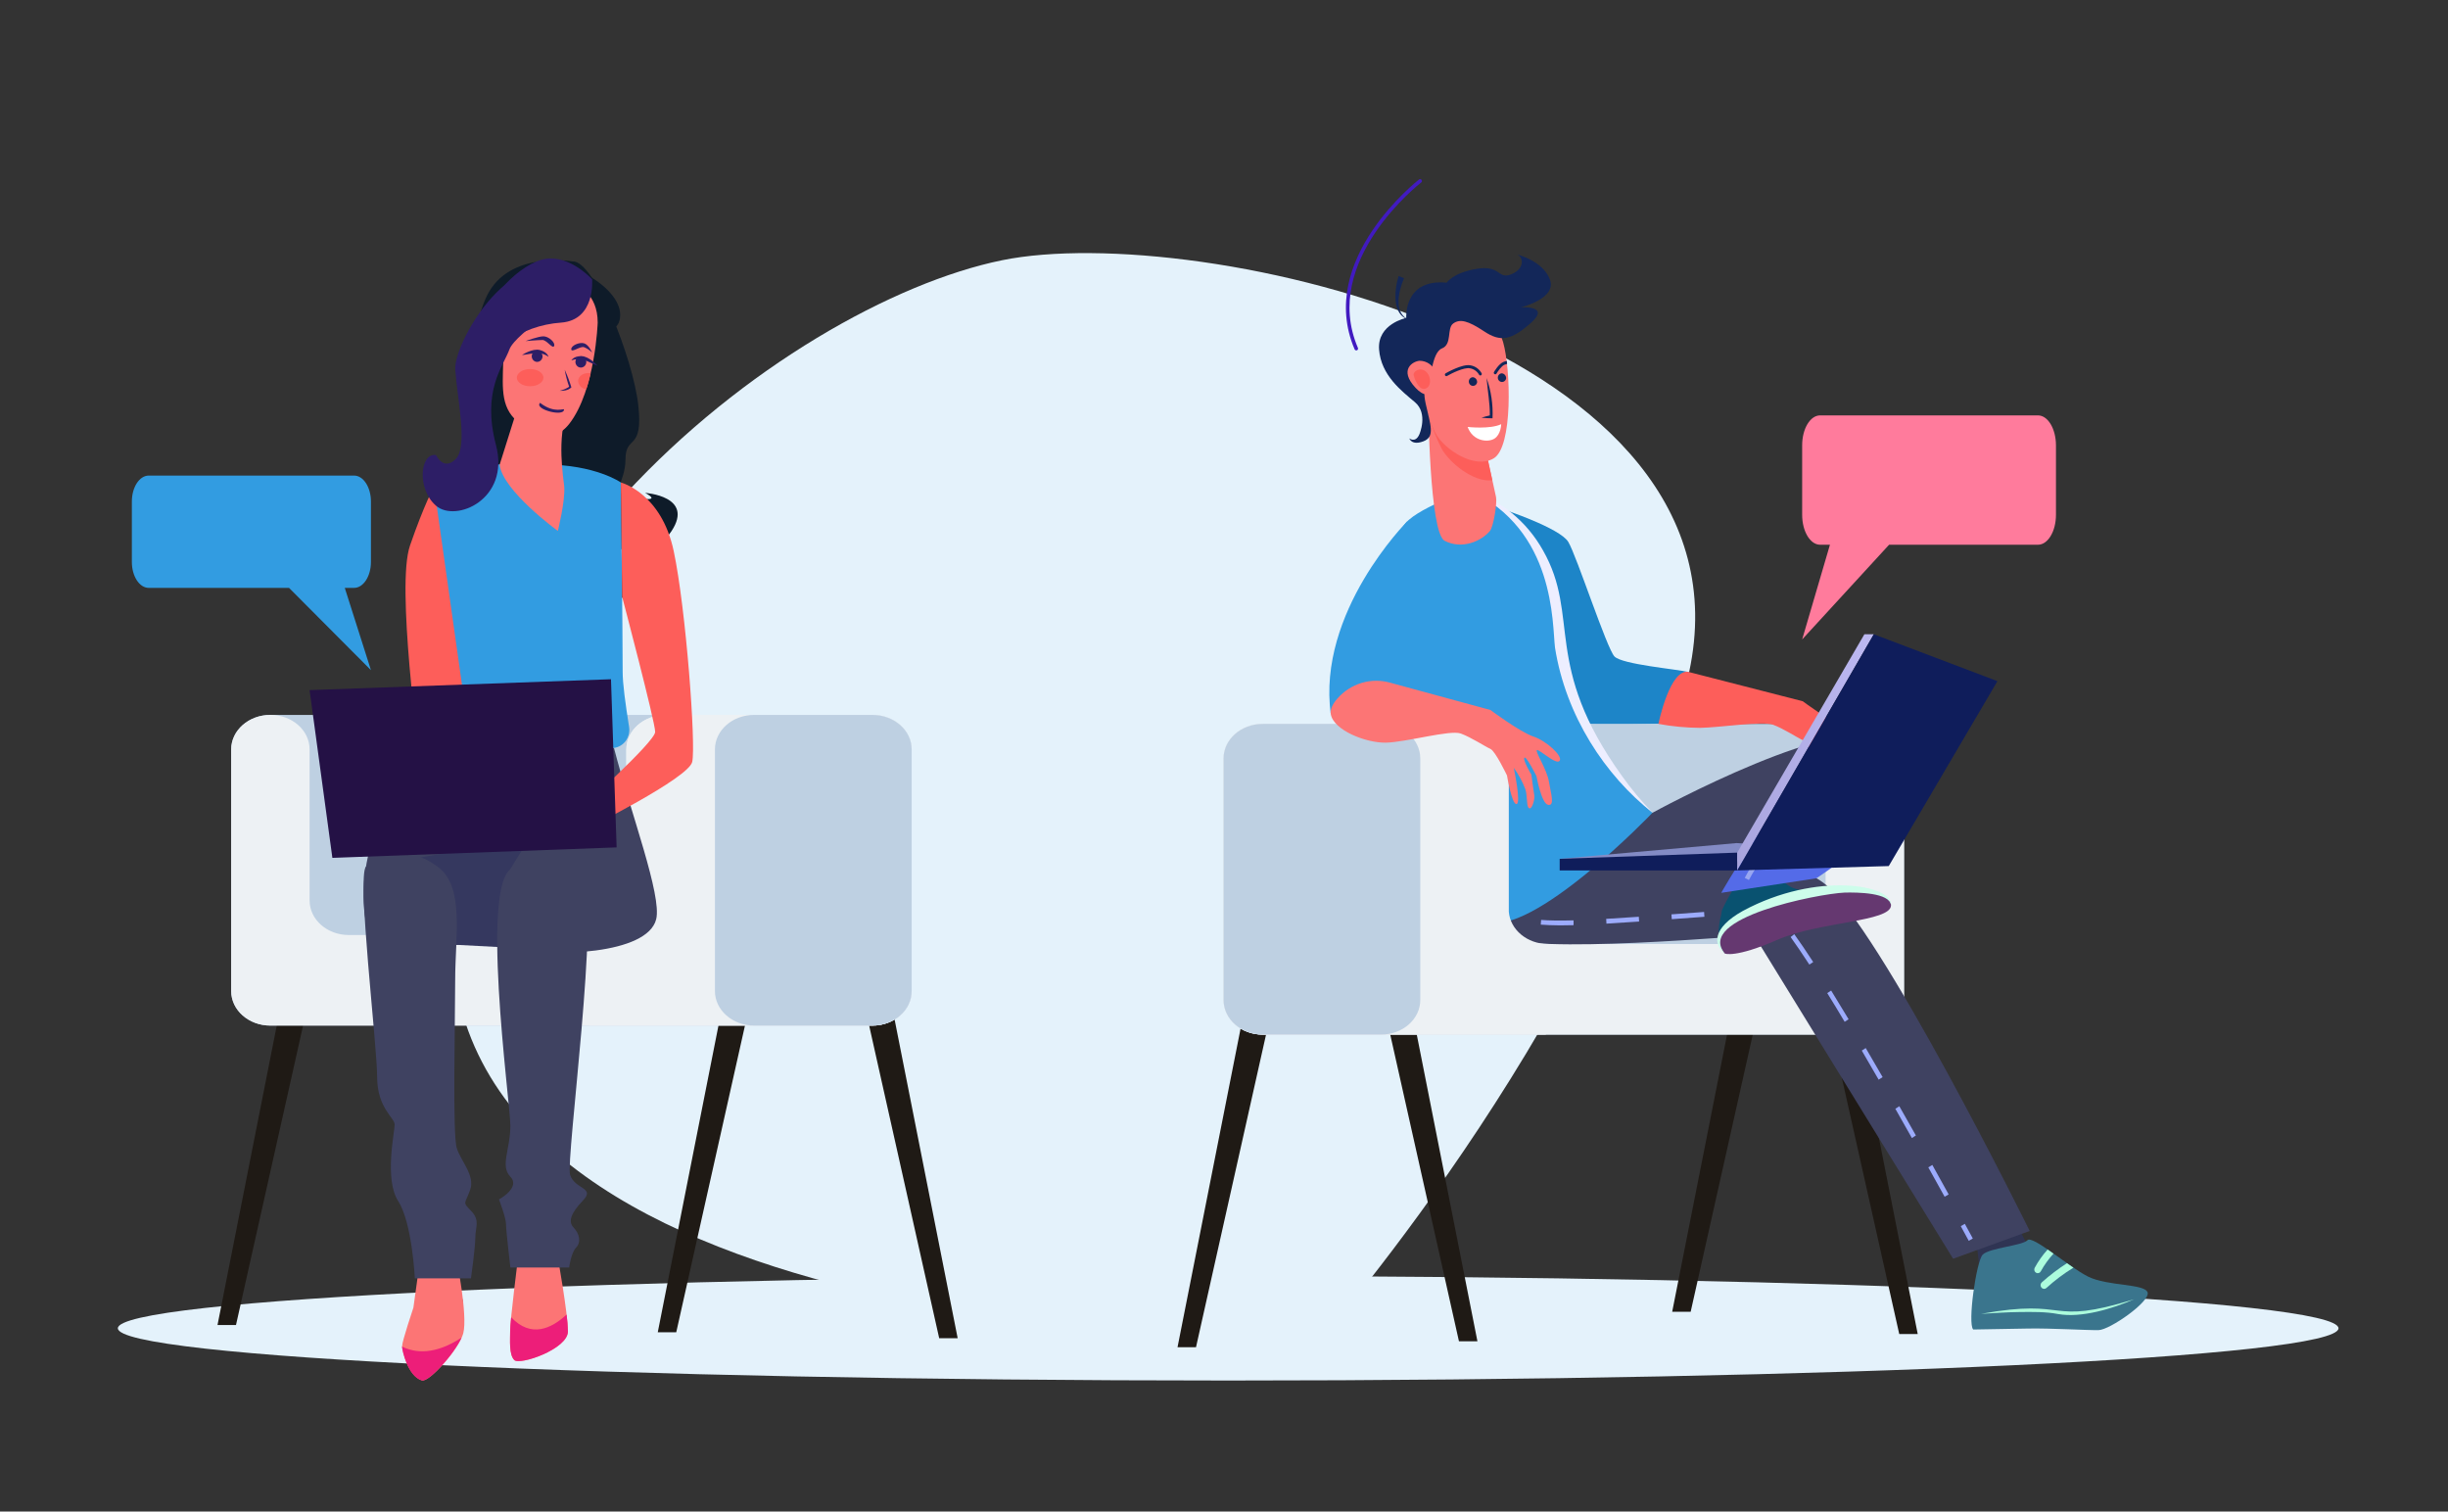
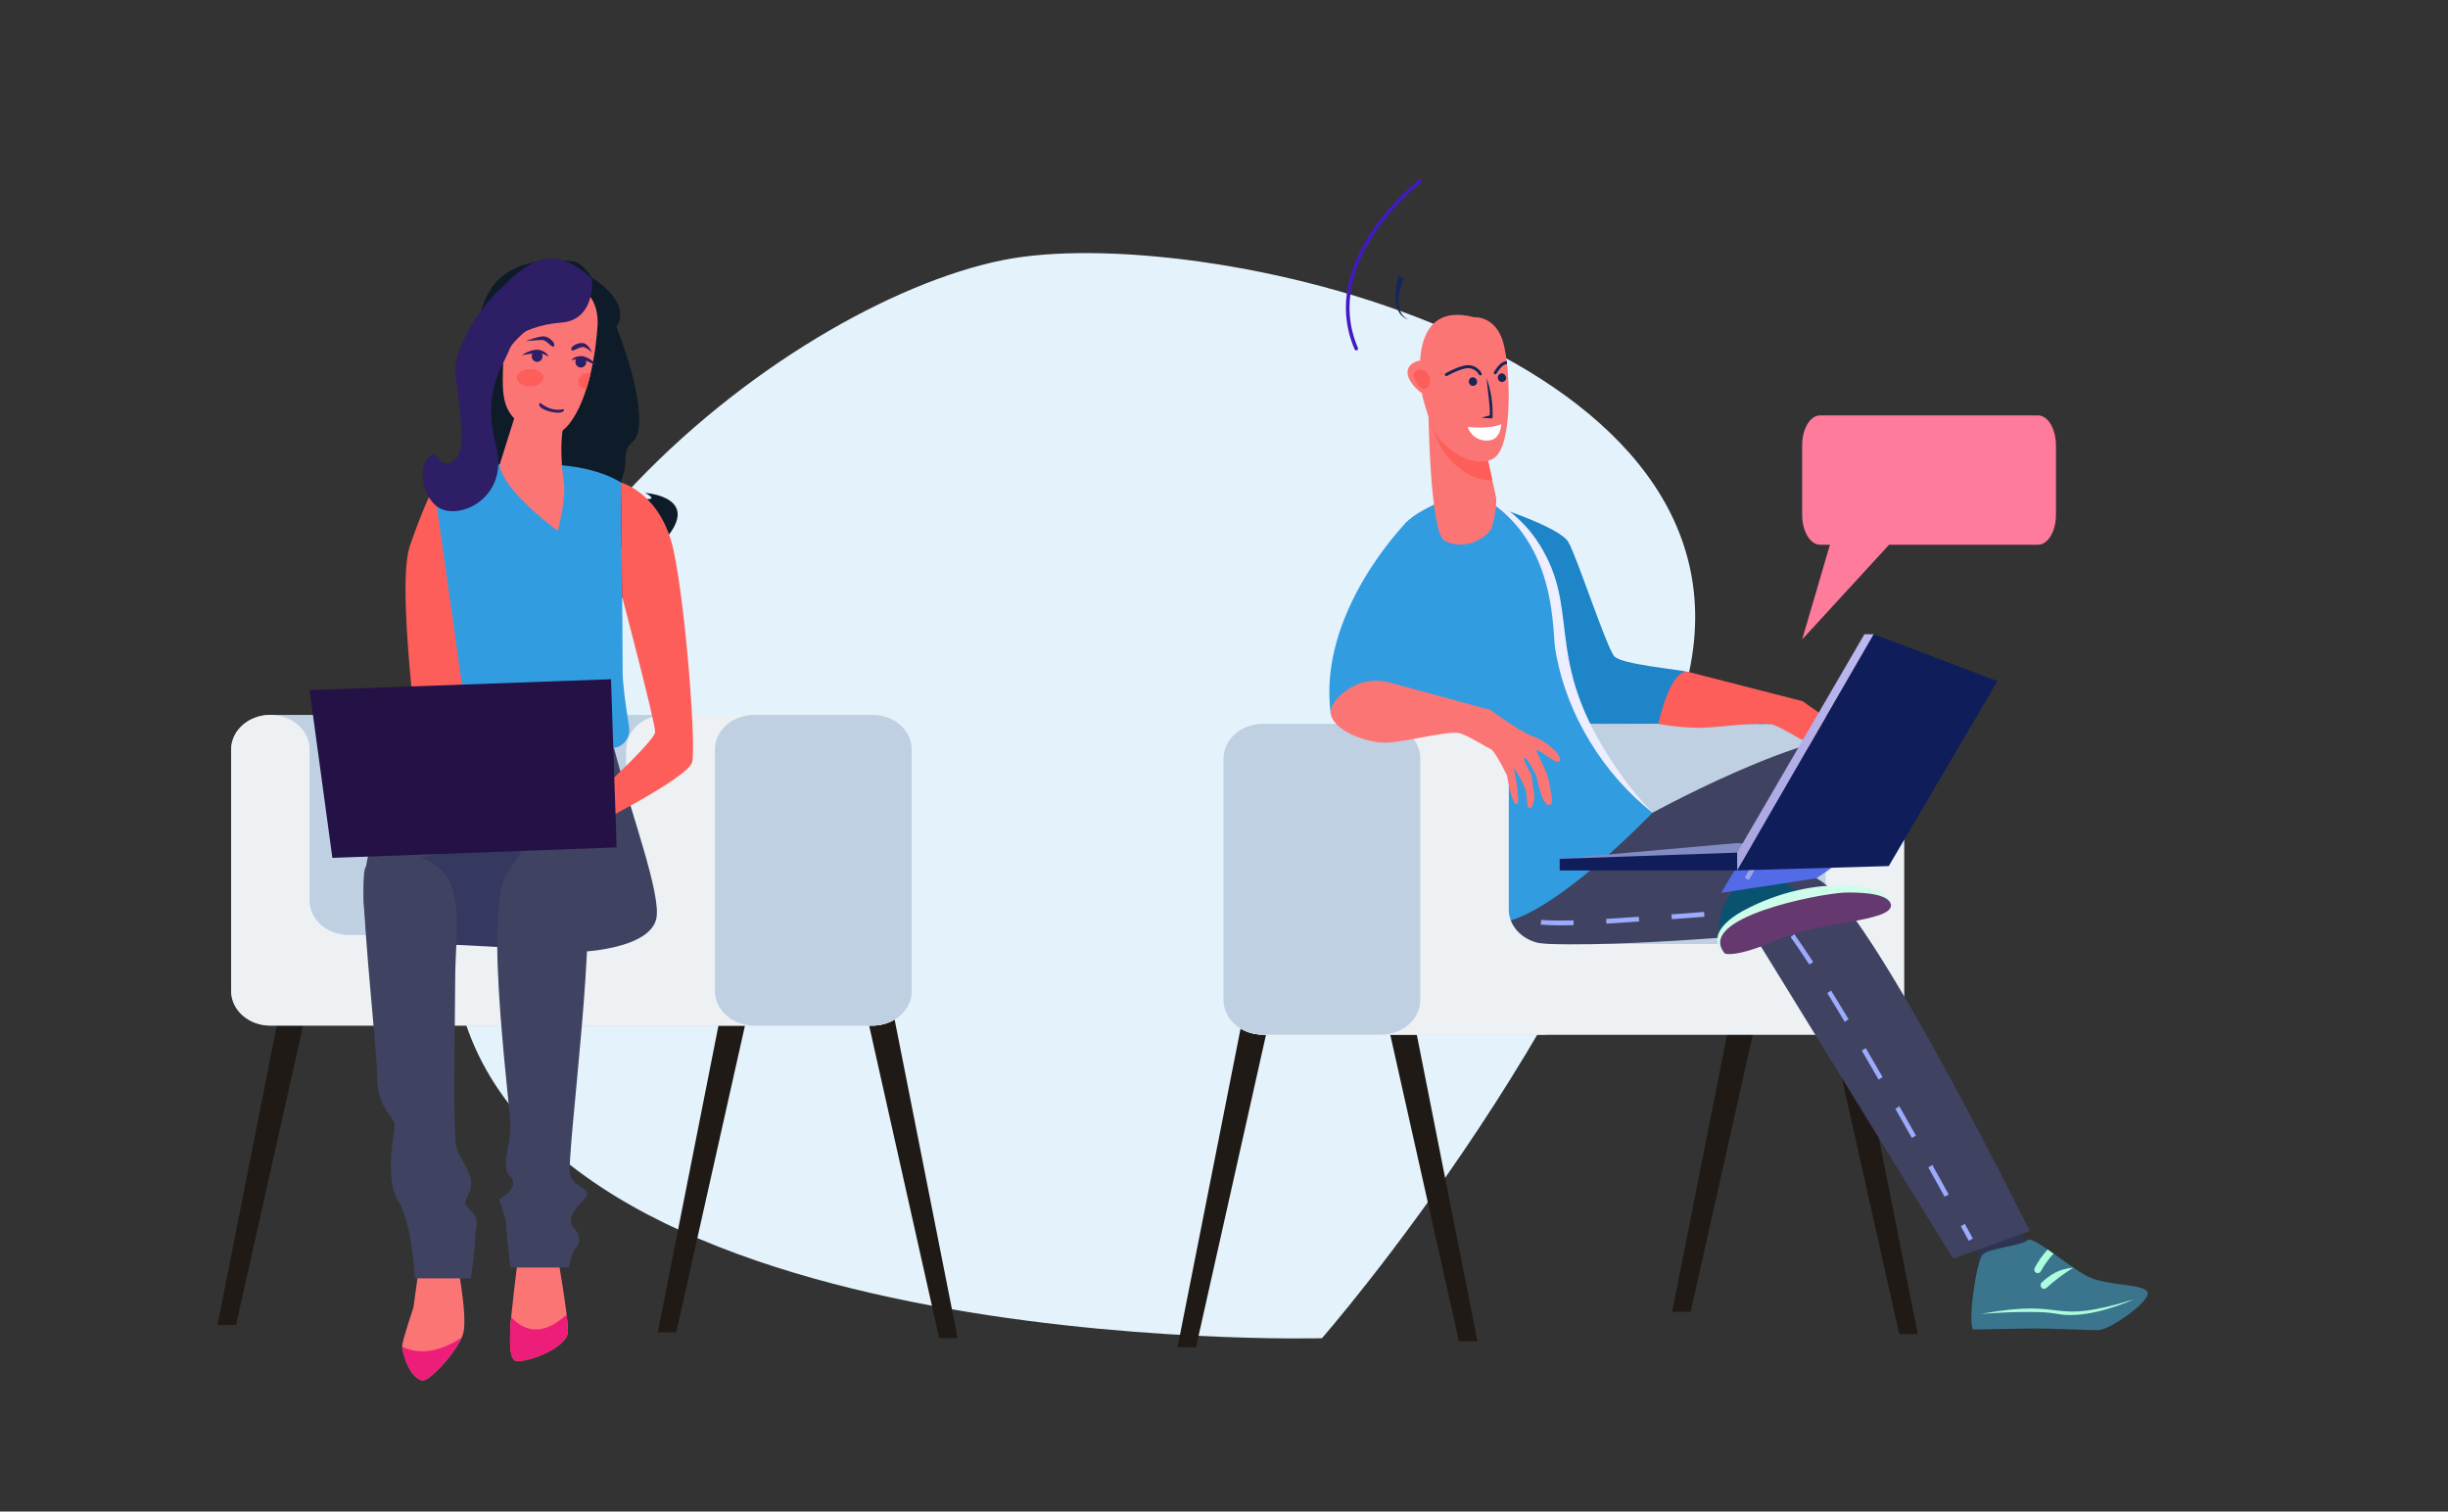
<svg xmlns="http://www.w3.org/2000/svg" width="379" height="234" viewBox="0 0 379 234" fill="none">
  <rect x="0" y="0" width="379" height="234" fill="#333333" stroke="none" />
  <path d="M155.151 40.286C121.575 47.13 61.33 92.92 70.475 151.729C79.619 210.538 204.661 207.166 204.661 207.166C204.661 207.166 250.629 154.674 261.513 104.045C272.398 53.416 185.289 34.143 155.151 40.286Z" fill="#E4F2FB" />
-   <path d="M362.047 205.628C362.047 210.095 285.084 213.717 190.146 213.717C95.208 213.717 18.246 210.095 18.246 205.628C18.246 201.162 95.208 197.539 190.146 197.539C285.084 197.539 362.047 201.162 362.047 205.628Z" fill="#E4F2FB" />
  <path d="M232.691 78.835C232.691 78.835 241.511 81.733 242.807 83.9C244.104 86.068 248.762 100.391 249.952 101.627C251.141 102.864 259.555 103.585 261.502 104.045L257.039 112.066C257.039 112.066 247.967 112.261 245.423 112.066C242.88 111.872 232.691 78.835 232.691 78.835Z" fill="#1D85C8" />
  <path d="M217.848 80.737C217.848 80.737 203.865 94.743 206.033 110.56C206.033 110.56 209.173 105.012 215.128 106.098C215.128 106.098 217.913 100.018 218.742 96.19C219.572 92.361 217.848 80.737 217.848 80.737Z" fill="#329CE1" />
  <path d="M228.736 207.641H225.876L214.482 156.79L218.632 156.564L228.736 207.641Z" fill="#1F1A15" />
  <path d="M182.306 208.557H185.167L196.56 157.706L192.414 157.484L182.306 208.557Z" fill="#1F1A15" />
  <path d="M258.89 203.068H261.751L273.144 152.221L268.998 151.995L258.89 203.068Z" fill="#1F1A15" />
  <path d="M296.902 206.52H294.041L282.648 155.673L286.794 155.447L296.902 206.52Z" fill="#1F1A15" />
  <path d="M294.788 117.412V154.813C294.788 157.765 292.072 160.163 288.718 160.163H195.505C192.151 160.163 189.435 157.765 189.435 154.813V117.412C189.435 114.46 192.151 112.066 195.505 112.066H288.711C292.065 112.066 294.788 114.46 294.788 117.412Z" fill="#BED0E2" />
  <path d="M288.711 112.066C285.36 112.066 282.641 114.444 282.641 117.412V140.795C282.641 143.751 279.925 146.145 276.571 146.145H239.664C236.443 146.145 233.805 143.93 233.606 141.136C233.606 108.638 233.606 119.846 233.606 117.42C233.606 114.468 230.89 112.074 227.536 112.074H195.505C192.151 112.074 189.435 114.452 189.435 117.42V154.82C189.435 157.773 192.151 160.171 195.505 160.171H288.711C292.065 160.171 294.78 157.773 294.78 154.82V117.412C294.788 114.46 292.065 112.066 288.711 112.066Z" fill="#EDF1F4" />
  <path d="M305.879 191.907C306.301 194.199 306.52 196.526 306.533 198.859C306.533 202.568 307.359 203.71 307.359 203.71C307.359 203.71 328.562 203.567 328.562 202.568C328.562 201.57 320.714 195.863 317.548 195.863C314.381 195.863 311.902 188.301 311.902 188.301L306.548 190.726L305.879 191.907Z" fill="#2F3453" />
  <path d="M305.496 205.818L314.021 205.668C317.532 205.604 323.139 205.945 324.895 205.914C326.65 205.882 332.926 201.479 332.494 200.084C332.062 198.689 326.291 199.144 323.258 197.619C320.225 196.093 314.668 191.159 313.884 192.003C313.1 192.847 307.94 193.192 306.954 194.238C305.967 195.284 304.594 204.915 305.496 205.818Z" fill="#3A758D" />
  <path d="M306.705 203.397C320.669 200.86 316.745 205.346 330.375 201.146C327.071 202.6 322.164 204.078 318.611 203.42C316.699 203.06 314.672 203.095 312.687 203.115C310.702 203.135 308.701 203.278 306.705 203.397Z" fill="#ACFCDD" />
-   <path d="M316.06 199.335C316.106 199.391 316.163 199.437 316.227 199.47C316.29 199.503 316.36 199.523 316.431 199.528C316.502 199.533 316.574 199.523 316.641 199.5C316.709 199.476 316.771 199.439 316.825 199.39C318.122 198.209 319.522 197.157 321.009 196.247C320.68 196.025 320.343 195.792 320.007 195.554C318.635 196.436 317.331 197.428 316.109 198.522C316.054 198.572 316.009 198.632 315.976 198.7C315.944 198.768 315.925 198.842 315.92 198.918C315.916 198.993 315.926 199.069 315.949 199.141C315.973 199.212 316.011 199.278 316.06 199.335V199.335Z" fill="#ACFCDD" />
+   <path d="M316.06 199.335C316.106 199.391 316.163 199.437 316.227 199.47C316.29 199.503 316.36 199.523 316.431 199.528C316.502 199.533 316.574 199.523 316.641 199.5C316.709 199.476 316.771 199.439 316.825 199.39C318.122 198.209 319.522 197.157 321.009 196.247C318.635 196.436 317.331 197.428 316.109 198.522C316.054 198.572 316.009 198.632 315.976 198.7C315.944 198.768 315.925 198.842 315.92 198.918C315.916 198.993 315.926 199.069 315.949 199.141C315.973 199.212 316.011 199.278 316.06 199.335V199.335Z" fill="#ACFCDD" />
  <path d="M315.23 197.036C315.293 197.07 315.361 197.092 315.431 197.099C315.501 197.106 315.572 197.099 315.64 197.078C315.707 197.056 315.77 197.021 315.825 196.975C315.879 196.928 315.924 196.871 315.957 196.806C316.506 195.817 317.168 194.899 317.927 194.071C317.617 193.849 317.311 193.635 317.017 193.433C316.241 194.291 315.568 195.243 315.012 196.267C314.943 196.399 314.927 196.554 314.968 196.698C315.009 196.842 315.103 196.964 315.23 197.036V197.036Z" fill="#ACFCDD" />
  <path d="M247.316 126.959L255.849 125.818C255.849 125.818 286.308 109.153 291.399 115.26C295.682 120.412 295.036 122.073 289.666 127.637C284.296 133.201 274.67 138.678 274.67 138.678L267.403 141.215L282.025 127.142L260.794 136.653H236.393L247.316 126.959Z" fill="#3F4261" />
  <path d="M229.968 136.661C229.968 136.661 229.803 141.849 232.722 144.877C235.64 147.905 271.545 144.758 271.545 144.758L302.383 194.864L314.239 190.564C314.239 190.564 290.771 143.006 282.3 136.665C273.828 130.324 245.324 129.758 245.324 129.758L229.968 136.661Z" fill="#3F4261" />
  <path d="M304.804 192.09L305.431 191.726C305.431 191.726 304.984 190.897 304.196 189.459L303.569 189.823C304.349 191.262 304.804 192.09 304.804 192.09Z" fill="#9CABFC" />
  <path d="M298.54 180.716L299.163 180.343C300.081 181.996 300.934 183.514 301.691 184.901L301.068 185.269C300.311 183.898 299.462 182.364 298.54 180.716ZM293.438 171.648L294.054 171.252C294.933 172.793 295.794 174.311 296.62 175.782L296 176.178C295.17 174.708 294.314 173.19 293.438 171.648V171.648ZM288.24 162.64L288.852 162.244C289.724 163.734 290.6 165.24 291.468 166.746L290.853 167.142C289.984 165.628 289.108 164.126 288.24 162.64V162.64ZM282.894 153.739L283.498 153.342C284.374 154.761 285.28 156.251 286.202 157.789L285.59 158.185C284.672 156.632 283.766 155.142 282.894 153.739ZM277.218 145.067L277.791 144.619C278.629 145.781 279.616 147.231 280.721 148.931L280.124 149.328C279.027 147.643 278.048 146.209 277.218 145.055V145.067ZM238.54 143.153L238.597 142.412C239.825 142.515 241.58 142.535 243.619 142.479V143.224C242.881 143.224 242.177 143.256 241.519 143.256C240.352 143.244 239.331 143.209 238.54 143.141V143.153ZM248.671 142.246C250.3 142.15 252.002 142.039 253.723 141.921L253.769 142.662C252.048 142.785 250.327 142.896 248.709 142.987L248.671 142.246ZM258.772 141.552L259.781 141.477C261.174 141.374 262.531 141.271 263.828 141.179L263.878 141.925C262.585 142.016 261.227 142.115 259.835 142.222L258.825 142.297L258.772 141.552ZM268.892 140.855C271.569 140.712 273.179 140.704 274.017 140.819L273.921 141.556C273.156 141.445 271.538 141.461 268.926 141.596L268.892 140.855Z" fill="#9CABFC" />
  <path d="M233.777 141.397L234.11 140.739C232.454 139.848 231.961 139.495 231.957 139.495L231.544 140.101C232.263 140.578 233.009 141.011 233.777 141.397V141.397Z" fill="#9CABFC" />
  <path d="M269.893 134.957C269.893 134.957 266.543 140.537 266.543 141.159C266.543 141.781 265.526 144.445 266.543 145.519C267.56 146.593 289.051 139.574 289.051 139.574C289.051 139.574 282.346 137.838 279.489 137.838C276.632 137.838 274.758 135.417 275.775 134.362C276.793 133.308 269.893 134.957 269.893 134.957Z" fill="#095270" />
  <path d="M267.04 147.616C267.04 147.616 268.627 148.353 275.155 145.499C281.684 142.646 292.718 142.725 292.768 140.161C292.817 137.597 284.736 136.991 280.017 138.179C275.297 139.368 269.392 141.215 267.12 143.474C264.848 145.733 267.04 147.616 267.04 147.616Z" fill="#653870" />
  <path d="M292.768 140.161C293.178 137.01 281.344 134.795 269.821 141.021C265.055 143.684 265.231 146.252 267.052 147.616C262.386 142.138 281.402 138.362 285.609 138.179C287.544 138.136 292.6 138.175 292.768 140.161Z" fill="#CDFDEB" />
  <path d="M227.475 75.887C227.475 75.887 218.728 78.871 217.286 81.435C211.381 91.926 215.756 137.316 229.953 142.658C237.136 145.353 255.834 125.826 255.834 125.826C255.834 125.826 242.123 114.333 241.244 96.721C240.417 79.921 227.475 75.887 227.475 75.887Z" fill="#329CE1" />
  <path d="M255.853 125.818C248.51 120.052 242.417 110.822 240.746 100.26C240.302 96.547 240.822 82.03 227.49 75.887C232.295 77.376 236.372 80.708 238.887 85.204C244.739 95.481 238.711 102.872 251.107 120.119C252.546 122.142 254.133 124.047 255.853 125.818V125.818Z" fill="#EDEEFF" />
  <path d="M289.051 115.221C289.051 115.221 275.986 123.706 272.096 129.381C268.206 135.056 266.485 138.219 266.485 138.219L281.222 135.964C281.222 135.964 292.998 128.248 294.332 123.52C295.667 118.791 291.59 113.501 289.051 115.221Z" fill="#546BE8" />
  <path d="M270.123 135.904C270.469 135.234 270.852 134.584 271.27 133.958L271.863 134.355C271.465 134.96 271.1 135.587 270.769 136.233L270.123 135.904ZM272.547 132.135C272.968 131.581 273.435 130.998 273.936 130.4L274.479 130.887C273.985 131.478 273.527 132.052 273.113 132.595L272.547 132.135ZM275.393 128.727C275.882 128.184 276.387 127.645 276.9 127.11L277.408 127.637C276.899 128.166 276.401 128.694 275.917 129.223L275.393 128.727ZM278.453 125.557C278.98 125.037 279.508 124.522 280.032 124.019L280.518 124.566C279.998 125.065 279.474 125.576 278.954 126.096L278.453 125.557ZM281.638 122.517C282.189 122.006 282.736 121.51 283.268 121.039L283.738 121.601C283.21 122.073 282.667 122.564 282.117 123.072L281.638 122.517ZM284.916 119.588C285.509 119.073 286.064 118.593 286.588 118.161L287.039 118.736C286.526 119.172 285.968 119.648 285.379 120.159L284.916 119.588ZM288.278 116.754C289.349 115.879 289.999 115.375 289.999 115.375L290.431 115.97C290.431 115.97 289.785 116.473 288.722 117.341L288.278 116.754Z" fill="#98A6F1" />
  <path d="M228.129 61.029L231.617 76.957C231.808 77.825 231.234 81.526 230.668 82.2C229.357 83.758 226.381 85.121 223.658 83.718C221.287 82.493 221.122 62.396 221.122 62.396C221.122 62.396 225.092 61.001 228.129 61.029Z" fill="#FC7575" />
  <path d="M221.122 62.396C221.122 62.396 221.122 63.058 221.122 64.152C221.641 65.986 222.334 67.763 223.191 69.455C224.366 71.583 228.121 74.73 231.039 74.345L228.121 61.029C225.092 61.001 221.122 62.396 221.122 62.396Z" fill="#FD5E5A" />
  <path d="M217.37 43.072C216.388 45.41 215.841 48.481 218.078 49.492C215.611 48.751 215.783 45.267 216.525 42.731L217.37 43.072Z" fill="#132759" />
  <path d="M228.239 49.112C228.239 49.112 231.536 48.846 232.718 52.984C233.9 57.121 234.248 69.209 231.245 70.965C228.243 72.72 223.665 69.494 222.422 67.346C221.126 65.115 220.231 61.362 220.231 61.362C220.231 61.362 217.094 46.195 228.239 49.112Z" fill="#FC7575" />
-   <path d="M218.192 67.865C218.192 67.865 219.133 68.638 219.745 67.243C219.745 67.243 221.16 64.029 219.056 62.257C216.953 60.486 213.824 58.1 213.51 54.121C213.197 50.142 217.717 49.218 217.717 49.218C217.717 49.218 217.278 43.111 223.978 43.765C223.978 43.765 224.919 42.227 228.633 41.617C232.347 41.007 231.88 43.278 233.934 42.481C235.988 41.685 235.946 39.897 234.921 39.414C234.921 39.414 238.906 40.373 239.969 43.306C241.032 46.238 235.46 47.578 235.46 47.578C235.46 47.578 240.103 47.241 237.051 49.956C233.999 52.67 232.316 52.991 229.784 51.303C227.252 49.615 226.013 49.341 224.988 50.078C223.963 50.816 224.866 53.304 223.24 53.939C221.615 54.573 221.408 59.416 221.408 59.416C221.408 59.416 220.016 59.241 220.72 62.463C221.424 65.685 222.25 67.592 220.395 68.309C218.54 69.026 218.192 67.865 218.192 67.865Z" fill="#132759" />
  <path d="M219.772 55.849C218.754 55.936 216.517 57.201 219.148 60.03C221.779 62.86 222.831 59.091 222.33 57.708C222.141 57.162 221.794 56.69 221.336 56.358C220.878 56.025 220.331 55.847 219.772 55.849V55.849Z" fill="#FC7575" />
  <path d="M230.152 58.52C230.305 60.501 230.687 62.408 230.653 64.31C230.224 64.409 229.792 64.52 229.364 64.663C229.931 64.728 230.502 64.759 231.073 64.758C231.173 62.636 230.859 60.514 230.152 58.52V58.52Z" fill="#132759" />
  <path d="M229.268 58.112C229.215 58.132 229.156 58.131 229.103 58.109C229.05 58.087 229.007 58.046 228.982 57.993C228.828 57.731 228.621 57.508 228.374 57.338C228.127 57.169 227.848 57.058 227.555 57.014C226.652 56.84 224.709 57.807 224.033 58.203C224.007 58.218 223.978 58.228 223.949 58.232C223.919 58.236 223.889 58.233 223.861 58.225C223.832 58.216 223.806 58.202 223.783 58.182C223.76 58.163 223.741 58.139 223.727 58.112C223.712 58.085 223.702 58.055 223.699 58.024C223.695 57.993 223.697 57.962 223.706 57.932C223.714 57.902 223.728 57.874 223.746 57.85C223.765 57.826 223.788 57.806 223.815 57.791C223.918 57.731 226.392 56.309 227.639 56.554C228.002 56.611 228.347 56.751 228.65 56.964C228.953 57.178 229.206 57.459 229.391 57.787C229.416 57.843 229.42 57.908 229.401 57.967C229.381 58.026 229.341 58.075 229.288 58.104L229.268 58.112Z" fill="#132759" />
  <path d="M227.218 66.094C227.218 66.094 230.66 66.49 232.416 65.67C232.416 65.67 232.385 67.255 231.376 67.897C230.366 68.539 228.029 68.321 227.218 66.094Z" fill="white" />
  <path d="M218.885 58.179C218.885 58.179 219.52 60.438 220.602 60.189C221.684 59.939 221.604 58.168 220.701 57.47C219.799 56.773 218.651 57.545 218.885 58.179Z" fill="#FD5E5A" />
  <path d="M228.691 59.186C228.669 59.31 228.614 59.425 228.533 59.518C228.451 59.611 228.346 59.678 228.229 59.713C228.113 59.747 227.989 59.747 227.872 59.713C227.756 59.678 227.651 59.61 227.569 59.517C227.488 59.424 227.433 59.309 227.411 59.185C227.39 59.061 227.402 58.934 227.447 58.817C227.491 58.7 227.567 58.598 227.664 58.523C227.762 58.449 227.878 58.404 227.999 58.393C228.192 58.404 228.373 58.493 228.503 58.641C228.633 58.79 228.7 58.986 228.691 59.186V59.186Z" fill="#132759" />
  <path d="M233.181 58.584C233.159 58.707 233.104 58.822 233.023 58.915C232.942 59.008 232.837 59.075 232.72 59.11C232.604 59.144 232.48 59.144 232.364 59.11C232.247 59.076 232.142 59.008 232.061 58.916C231.979 58.823 231.924 58.708 231.902 58.584C231.88 58.461 231.892 58.334 231.936 58.217C231.98 58.1 232.055 57.998 232.152 57.923C232.249 57.847 232.364 57.802 232.485 57.791C232.678 57.802 232.859 57.892 232.989 58.04C233.12 58.188 233.188 58.383 233.181 58.584Z" fill="#132759" />
  <path d="M231.299 57.593C231.284 57.62 231.274 57.649 231.27 57.68C231.266 57.711 231.268 57.742 231.276 57.772C231.284 57.801 231.298 57.829 231.316 57.854C231.334 57.878 231.357 57.899 231.383 57.914C231.412 57.932 231.445 57.944 231.478 57.947C231.512 57.951 231.546 57.946 231.578 57.934C231.626 57.913 231.666 57.877 231.693 57.831C231.873 57.517 232.458 56.642 232.947 56.455C233.073 56.408 233.2 56.369 233.33 56.337C233.33 56.174 233.292 56.019 233.272 55.865C233.11 55.904 232.95 55.954 232.794 56.016C232.033 56.309 231.329 57.541 231.299 57.593Z" fill="#132759" />
  <path d="M233.594 141.128C233.594 124.063 233.594 119.049 233.594 117.785V117.674V117.575V117.472V117.412C233.594 114.46 230.879 112.066 227.525 112.066H195.505C192.151 112.066 189.435 114.444 189.435 117.412V154.813C189.435 157.765 192.151 160.163 195.505 160.163H239.331L239.652 146.137C236.444 146.137 233.805 143.922 233.594 141.128Z" fill="#EDF1F4" />
  <path d="M213.817 160.163H195.505C192.151 160.163 189.435 157.765 189.435 154.813V117.412C189.435 114.46 192.151 112.066 195.505 112.066H213.817C217.167 112.066 219.887 114.444 219.887 117.412V154.813C219.887 157.765 217.167 160.163 213.817 160.163Z" fill="#BED0E2" />
  <path d="M215.194 105.678L230.757 109.914C230.757 109.914 235.346 113.338 237.388 114.016C239.431 114.694 241.978 117.052 241.469 117.773C240.961 118.494 238.39 116.041 237.97 116.117C237.549 116.192 239.5 119.093 239.806 120.999C240.111 122.905 240.75 124.752 239.698 124.602C238.647 124.451 237.882 120.163 237.882 120.163C237.882 120.163 236.268 116.925 236.004 117.305C235.74 117.686 237.086 119.913 237.086 119.913C237.086 119.913 237.404 122.319 237.541 123.167C237.648 123.797 237.086 125.691 236.612 124.994C236.329 124.598 236.463 123.012 236.138 122.129C235.688 120.963 235.09 119.865 234.359 118.863C234.359 118.863 235.53 124.348 234.795 124.475C234.061 124.602 233.315 120.052 233.315 120.052C233.315 120.052 231.521 116.271 230.737 115.93C229.953 115.589 227.796 114.155 226.148 113.552C224.499 112.95 217.592 114.932 214.517 114.971C211.442 115.011 206.44 113.037 206.03 110.54C205.904 109.776 206.363 108.931 207.063 108.127C208.072 106.987 209.364 106.155 210.798 105.723C212.232 105.292 213.752 105.276 215.194 105.678V105.678Z" fill="#FC7575" />
  <path d="M261.513 104.045L279.106 108.559C279.106 108.559 283.696 111.983 285.742 112.661C287.788 113.338 290.332 115.696 289.823 116.418C289.314 117.139 286.744 114.686 286.323 114.761C285.903 114.836 287.853 117.737 288.155 119.644C288.457 121.55 289.1 123.397 288.048 123.246C286.996 123.096 286.235 118.807 286.235 118.807C286.235 118.807 284.618 115.566 284.358 115.95C284.097 116.334 285.436 118.558 285.436 118.558C285.436 118.558 285.757 120.963 285.895 121.812C285.998 122.442 285.44 124.336 284.962 123.639C284.683 123.242 284.816 121.657 284.488 120.773C284.046 119.603 283.454 118.499 282.728 117.492C282.728 117.492 283.899 122.977 283.164 123.108C282.43 123.238 281.669 118.693 281.669 118.693C281.669 118.693 279.871 114.912 279.087 114.571C278.303 114.23 276.15 112.795 274.498 112.193C272.845 111.591 266.279 112.637 263.204 112.677C261.041 112.663 258.884 112.459 256.755 112.066C256.755 112.066 258.564 103.244 261.513 104.045Z" fill="#FD5E5A" />
  <path d="M209.969 54.24C209.916 54.24 209.863 54.224 209.818 54.194C209.774 54.163 209.738 54.12 209.717 54.069C203.758 40.143 219.561 27.913 219.722 27.77C219.781 27.734 219.852 27.722 219.919 27.736C219.987 27.751 220.047 27.791 220.088 27.848C220.129 27.906 220.148 27.977 220.141 28.049C220.134 28.12 220.102 28.186 220.051 28.234C219.894 28.353 204.446 40.333 210.225 53.836C210.243 53.871 210.252 53.91 210.255 53.949C210.257 53.989 210.251 54.029 210.238 54.066C210.224 54.103 210.204 54.137 210.177 54.165C210.151 54.194 210.119 54.217 210.084 54.232C210.046 54.242 210.007 54.245 209.969 54.24V54.24Z" fill="#411AC0" />
  <path d="M241.469 132.952L268.853 130.515L291.036 131.993L269.752 133.372L241.469 132.952Z" fill="#838BC5" />
  <path d="M241.469 134.751H268.956V131.993L241.469 132.952V134.751Z" fill="#0F1D5B" />
  <path d="M288.642 98.191L268.956 131.993V134.751L290.103 98.191H288.642Z" fill="url(#paint0_linear_347_5778)" />
  <path d="M309.241 105.448L290.103 98.191L268.956 134.751L292.416 134.074L309.241 105.448Z" fill="#0F1D5B" />
  <path d="M101.836 206.246H104.697L116.09 155.399L111.945 155.173L101.836 206.246Z" fill="#1F1A15" />
  <path d="M148.267 207.166H145.406L134.013 156.315L138.159 156.089L148.267 207.166Z" fill="#1F1A15" />
  <path d="M71.687 201.677H68.826L57.429 150.826L61.579 150.6L71.687 201.677Z" fill="#1F1A15" />
  <path d="M33.674 205.129H36.535L47.928 154.282L43.779 154.056L33.674 205.129Z" fill="#1F1A15" />
  <path d="M35.793 116.021V153.421C35.793 156.374 38.513 158.768 41.863 158.768H135.068C138.423 158.768 141.142 156.39 141.142 153.421V116.021C141.142 113.069 138.423 110.675 135.068 110.675H41.863C38.513 110.675 35.793 113.069 35.793 116.021Z" fill="#BED0E2" />
  <path d="M41.863 110.675C45.217 110.675 47.933 113.053 47.933 116.021V139.404C47.933 142.356 50.652 144.75 54.002 144.75H90.91C94.134 144.75 96.769 142.539 96.968 139.745C96.968 107.247 96.968 118.455 96.968 116.029C96.968 113.077 99.687 110.683 103.037 110.683H135.057C138.411 110.683 141.13 113.061 141.13 116.029V153.421C141.13 156.374 138.411 158.768 135.057 158.768H41.863C38.513 158.768 35.793 156.39 35.793 153.421V116.021C35.793 113.069 38.513 110.675 41.863 110.675Z" fill="#EDF1F4" />
  <path d="M96.968 139.737C96.968 122.672 96.968 117.658 96.968 116.394V116.287V116.2V116.089V116.029C96.968 113.077 99.687 110.683 103.037 110.683H135.057C138.411 110.683 141.13 113.061 141.13 116.029V153.422C141.13 156.374 138.411 158.768 135.057 158.768H91.231L90.909 144.742C94.133 144.742 96.769 142.531 96.968 139.737Z" fill="#EDF1F4" />
  <path d="M116.756 158.768H135.068C138.423 158.768 141.142 156.39 141.142 153.421V116.021C141.142 113.069 138.423 110.675 135.068 110.675H116.756C113.406 110.675 110.687 113.053 110.687 116.021V153.421C110.687 156.374 113.406 158.768 116.756 158.768Z" fill="#BED0E2" />
  <path d="M88.641 40.476C88.641 40.476 78.827 38.744 75.397 45.767C71.966 52.79 72.287 68.678 76.957 72.792C81.627 76.905 80.854 87.455 84.947 90.55C89.039 93.646 99.48 95.069 99.48 87.741C99.48 87.741 94.397 88.632 93.112 84.075C93.112 84.075 100.406 87.618 103.97 82.208C107.535 76.798 99.878 76.303 99.878 76.303C99.878 76.303 102.884 77.833 98.398 77.028C93.912 76.224 96.837 75.067 96.837 71.135C96.837 67.204 99.614 69.982 98.822 62.753C98.031 55.524 91.995 40.23 88.641 40.476Z" fill="#0E1B29" />
  <path d="M64.956 195.542L64.004 202.43C64.004 202.43 62.252 207.637 62.252 208.398C62.252 208.902 63.086 213.007 65.312 213.701C66.459 214.054 71.102 208.791 71.722 206.409C72.445 203.635 70.678 194.916 70.678 194.916L64.956 195.542Z" fill="#FC7575" />
  <path d="M80.246 194.321C80.246 194.321 78.984 204.419 78.984 205.949C78.984 207.479 78.782 209.674 79.615 210.538C80.449 211.402 87.926 208.854 87.926 206.1C87.926 203.345 86.301 194.321 86.301 194.321H80.246Z" fill="#FC7575" />
  <path d="M96.401 104.021C96.401 97.125 96.126 74.694 96.126 74.694C96.126 74.694 92.191 71.92 84.316 71.92C81.78 71.92 79.451 71.468 76.93 71.943C73.433 72.659 70.026 73.787 66.776 75.304C66.776 75.304 68.405 96.467 65.854 110.913C65.753 111.514 65.779 112.131 65.932 112.72C66.085 113.309 66.361 113.856 66.741 114.322C67.12 114.789 67.593 115.164 68.127 115.42C68.661 115.677 69.243 115.809 69.832 115.807H94.719C95.113 115.807 95.502 115.717 95.859 115.545C96.217 115.373 96.534 115.122 96.789 114.81C97.043 114.498 97.23 114.133 97.334 113.739C97.439 113.346 97.46 112.933 97.396 112.53C96.815 108.884 96.401 105.812 96.401 104.021Z" fill="#329CE1" />
  <path d="M68.371 115.375C64.336 118.613 63.472 119.735 62.324 121.189C53.359 132.591 55.941 148.071 60.029 147.489C64.118 146.906 72.525 145.396 79.045 146.803C85.566 148.21 100.23 147.79 101.591 142.301C102.494 138.647 97.671 125.921 95.063 115.823L68.371 115.375Z" fill="#3F4261" />
  <path d="M82.032 129.635L78.973 134.597C77.47 138.163 78.346 146.672 78.346 146.672L64.96 145.967L64.321 132.889L82.032 129.635Z" fill="#35385F" />
  <path d="M79.707 134.28C79.707 134.28 87.314 133.436 90.168 136.388C93.021 139.341 87.586 179.586 88.255 181.845C88.925 184.104 92.191 183.827 90.29 185.809C88.389 187.79 87.915 189.114 88.798 190.029C89.682 190.945 90.018 192.28 89.204 193.125C88.389 193.969 88.118 196.22 88.118 196.22H79.015C79.015 196.22 78.338 190.453 78.338 189.482C78.338 188.511 77.252 185.682 77.252 185.682C77.252 185.682 80.641 183.851 79.015 182.162C77.39 180.474 79.015 177.942 79.015 174.284C79.015 170.626 74.005 134.981 79.707 134.28Z" fill="#3F4261" />
  <path d="M56.66 134.169C59.292 131.442 63.544 131.101 67.752 134.169C71.959 137.236 70.471 144.834 70.471 151.73C70.471 158.625 70.035 175.655 70.727 177.767C71.419 179.88 73.592 181.988 72.777 184.239C71.963 186.49 71.553 186.023 72.957 187.477C74.361 188.932 73.592 190.01 73.592 191.559C73.592 193.109 72.915 197.9 72.915 197.9H64.225C64.225 197.9 63.82 189.312 61.644 185.935C59.468 182.559 61.101 175.235 61.101 174.113C61.101 172.992 58.385 171.581 58.385 166.655C58.385 161.729 55.234 135.647 56.66 134.169Z" fill="#3F4261" />
  <path d="M67.193 75.32C67.193 75.32 65.663 78.122 63.476 84.455C61.288 90.788 64.956 115.886 64.956 120.123C64.956 124.36 70.066 129.635 70.066 129.635L74.41 124.57L71.561 106.272L67.193 75.32Z" fill="#FD5E5A" />
  <path d="M96.126 74.698C96.126 74.698 102.39 76.283 104.303 85.303C106.215 94.323 107.768 115.423 107.167 117.955C106.567 120.488 90.817 128.319 90.817 128.319L89.486 125.545C89.486 125.545 101.434 114.844 101.434 113.303C101.434 111.761 96.321 92.381 96.321 92.381L96.126 74.698Z" fill="#FD5E5A" />
  <path d="M47.929 106.835L51.459 132.805L95.465 131.184L94.593 105.15L47.929 106.835Z" fill="#241145" />
  <path d="M71.454 207.078C67.35 209.769 64.302 209.484 62.236 208.458C62.29 209.171 63.139 213.031 65.296 213.701C66.321 214.026 70.306 209.65 71.454 207.078Z" fill="#ED1E79" />
  <path d="M87.926 206.1C87.903 205.232 87.834 204.365 87.72 203.504C85.352 205.708 82.193 207.162 79.137 203.924C79.042 204.876 78.984 205.617 78.984 205.95C78.984 207.479 78.782 209.675 79.615 210.539C80.449 211.403 87.926 208.855 87.926 206.1Z" fill="#ED1E79" />
  <path d="M88.776 61.501C88.776 61.501 88.436 62.293 87.915 63.482C86.118 67.703 87.261 74.183 87.353 75.304C87.533 77.567 86.366 82.192 86.366 82.192C86.366 82.192 77.834 76.006 77.352 71.944L81.98 57.256L88.776 61.501Z" fill="#FC7575" />
  <path d="M81.98 57.272L88.776 61.501C88.776 61.501 88.432 62.293 87.915 63.482C85.525 62.797 81.869 61.548 81.077 60.114L81.98 57.272Z" fill="#FD5E5A" />
  <path d="M83.623 45.295L93.885 51.165C93.885 51.165 96.019 51.216 96.019 48.755C96.019 46.294 93.403 43.888 90.741 42.485C88.83 41.552 86.812 40.876 84.736 40.472L83.623 45.295Z" fill="#0E1B29" />
-   <path d="M23.03 73.624H54.817C56.258 73.624 57.429 75.423 57.429 77.642V86.991C57.429 89.211 56.258 91.01 54.817 91.01H53.379L57.429 103.743L44.75 91.01H23.03C21.585 91.01 20.414 89.211 20.414 86.991V77.646C20.414 75.423 21.585 73.624 23.03 73.624Z" fill="#329CE1" />
  <path d="M315.521 64.306H281.784C280.254 64.306 279.011 66.375 279.011 68.931V79.699C279.011 82.255 280.254 84.328 281.784 84.328H283.314L279.011 98.992L292.47 84.328H315.528C317.058 84.328 318.305 82.255 318.305 79.699V68.927C318.297 66.375 317.054 64.306 315.521 64.306Z" fill="#FF7B9C" />
  <path d="M89.307 44.183C89.307 44.183 92.535 45.38 92.535 49.931C92.535 49.931 92.186 60.362 88.162 65.575C85.215 69.394 81.284 66.522 79.643 64.817C77.246 62.338 77.929 58.962 77.929 54.406C77.929 49.849 84.885 40.971 89.307 44.183Z" fill="#FC7575" />
  <path d="M83.996 55.236C83.981 55.404 83.919 55.564 83.818 55.696C83.717 55.828 83.581 55.927 83.427 55.98C83.273 56.034 83.107 56.04 82.949 55.998C82.792 55.955 82.65 55.867 82.54 55.742C82.43 55.618 82.358 55.463 82.331 55.297C82.304 55.131 82.325 54.96 82.39 54.806C82.456 54.651 82.562 54.52 82.698 54.427C82.834 54.335 82.993 54.285 83.156 54.284C83.272 54.289 83.385 54.318 83.49 54.369C83.595 54.42 83.689 54.491 83.767 54.58C83.845 54.668 83.905 54.772 83.945 54.884C83.984 54.997 84.001 55.117 83.996 55.236V55.236Z" fill="#2D1E66" />
  <path d="M90.771 56.107C90.757 56.276 90.695 56.438 90.594 56.571C90.493 56.705 90.356 56.805 90.201 56.86C90.045 56.914 89.878 56.921 89.719 56.879C89.56 56.836 89.416 56.747 89.306 56.621C89.195 56.496 89.122 56.34 89.096 56.172C89.069 56.004 89.09 55.832 89.156 55.677C89.223 55.521 89.331 55.389 89.469 55.296C89.606 55.204 89.767 55.154 89.931 55.155C90.164 55.167 90.383 55.273 90.54 55.452C90.698 55.63 90.781 55.865 90.771 56.107Z" fill="#2D1E66" />
  <path d="M80.813 54.967C80.813 54.967 82.404 53.882 83.584 54.188C84.763 54.493 84.92 55.236 84.92 55.236C84.268 54.764 83.467 54.568 82.68 54.687C81.402 54.9 80.813 54.967 80.813 54.967Z" fill="#2D1E66" />
  <path d="M92.505 56.615C92.505 56.615 91.228 55.149 90.01 55.134C88.791 55.119 88.462 55.796 88.462 55.796C89.209 55.512 90.033 55.532 90.766 55.852C91.95 56.402 92.505 56.615 92.505 56.615Z" fill="#2D1E66" />
-   <path d="M87.426 57.237C87.581 58.137 87.813 59.021 88.118 59.879C87.662 60.167 87.165 60.376 86.644 60.5C88.015 60.556 88.398 59.991 88.462 59.966C88.18 59.032 87.833 58.12 87.426 57.237V57.237Z" fill="#2D1E66" />
  <path d="M84.134 58.464C84.134 59.197 83.215 59.793 82.075 59.793C80.935 59.793 80.016 59.197 80.016 58.464C80.016 57.731 80.935 57.13 82.075 57.13C83.215 57.13 84.134 57.726 84.134 58.464Z" fill="#FD5E5A" />
  <path d="M91.061 57.751C90.197 57.751 89.499 58.311 89.499 59.004C89.536 59.334 89.686 59.639 89.921 59.865C90.156 60.091 90.461 60.222 90.781 60.236C91.041 59.421 91.272 58.602 91.449 57.792C91.322 57.765 91.192 57.752 91.061 57.751V57.751Z" fill="#FD5E5A" />
  <path d="M91.67 43.247C91.67 43.247 92.231 49.534 86.885 49.942C83.745 50.154 80.72 51.248 78.135 53.108L75.752 60.505C75.752 60.505 74.598 54.798 74.77 50.609C74.942 46.419 80.695 40.6 84.522 40.065C88.349 39.531 91.67 43.247 91.67 43.247Z" fill="#2D1E66" />
  <path d="M83.746 62.46C83.603 62.353 83.647 62.312 83.544 62.46C82.881 63.402 87.322 64.573 87.322 63.392C87.322 63.178 85.868 64.038 83.746 62.46Z" fill="#2D1E66" />
  <path d="M81.382 52.798C81.382 52.798 83.348 52.065 84.134 52.065C84.92 52.065 86.001 53.001 85.794 53.551C85.588 54.101 84.645 52.635 83.996 52.635C83.347 52.635 81.382 52.798 81.382 52.798Z" fill="#2D1E66" />
  <path d="M91.67 54.574C91.67 54.574 91.179 53.388 90.447 53.154C89.715 52.919 88.403 53.49 88.442 54.075C88.481 54.661 89.798 53.566 90.407 53.739C90.877 53.928 91.306 54.212 91.67 54.574V54.574Z" fill="#2D1E66" />
  <path d="M89.499 45.502C89.499 45.502 79.825 51.484 78.867 54.101C77.909 56.718 74.568 60.465 76.789 68.9C79.009 77.336 70.544 80.93 67.508 78.293C64.472 75.656 65.052 70.035 67.508 70.448C67.508 70.448 68.672 72.993 70.569 71.043C72.465 69.094 70.81 61.88 70.485 57.247C70.161 52.614 81.382 34.002 89.499 45.502Z" fill="#2D1E66" />
  <defs>
    <linearGradient id="paint0_linear_347_5778" x1="268.956" y1="116.473" x2="290.103" y2="116.473" gradientUnits="userSpaceOnUse">
      <stop stop-color="#A9A5DE" />
      <stop offset="1" stop-color="#BDB9F2" />
    </linearGradient>
  </defs>
</svg>